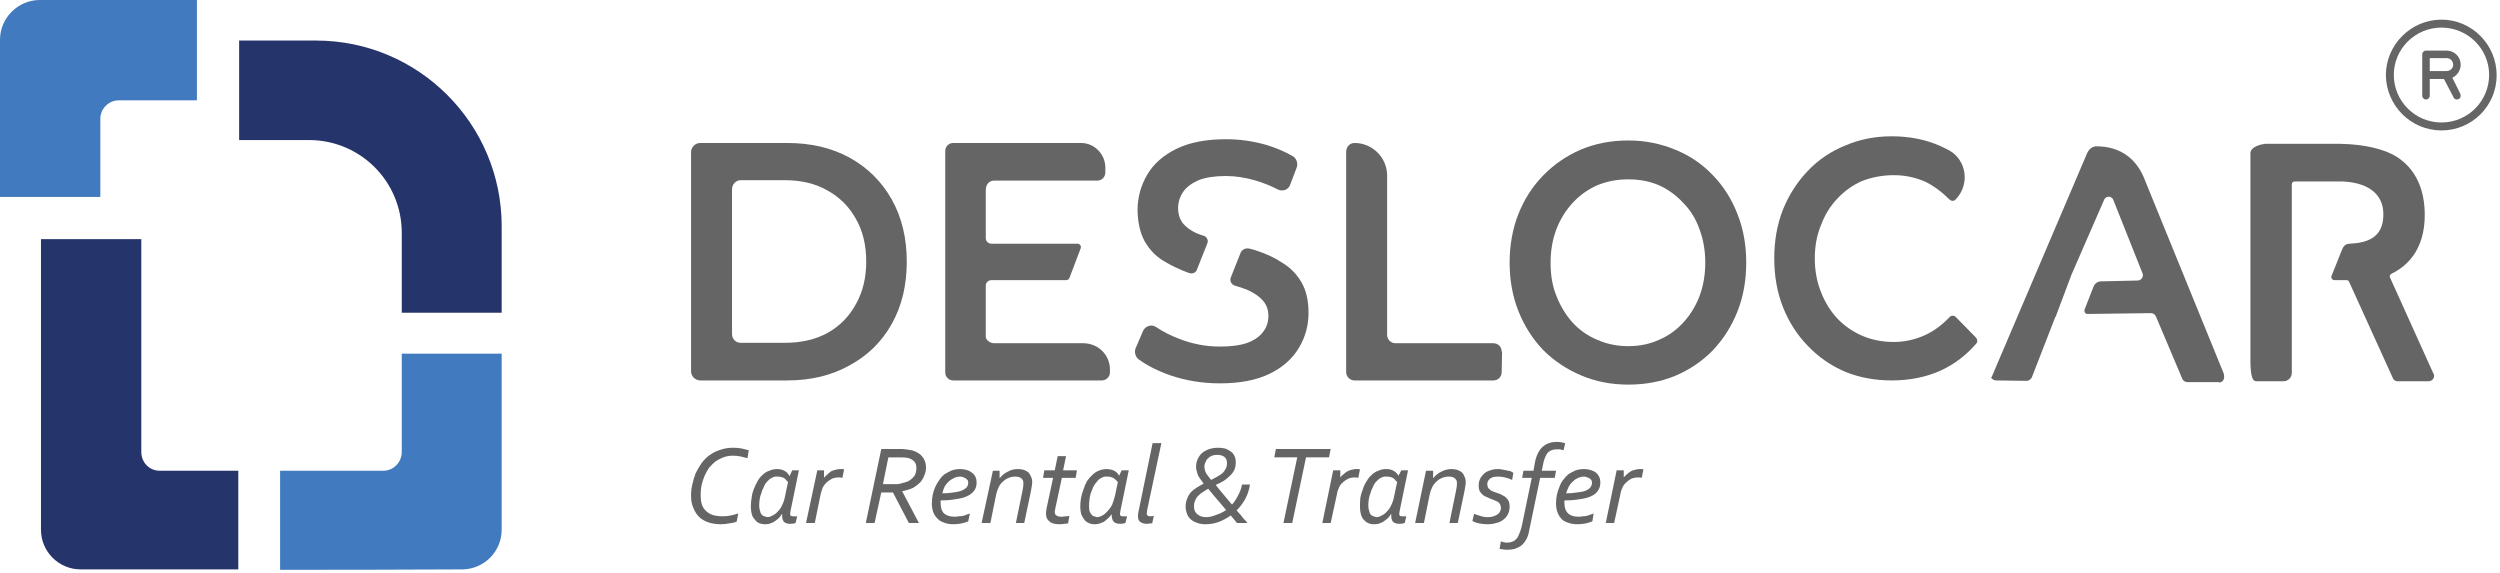
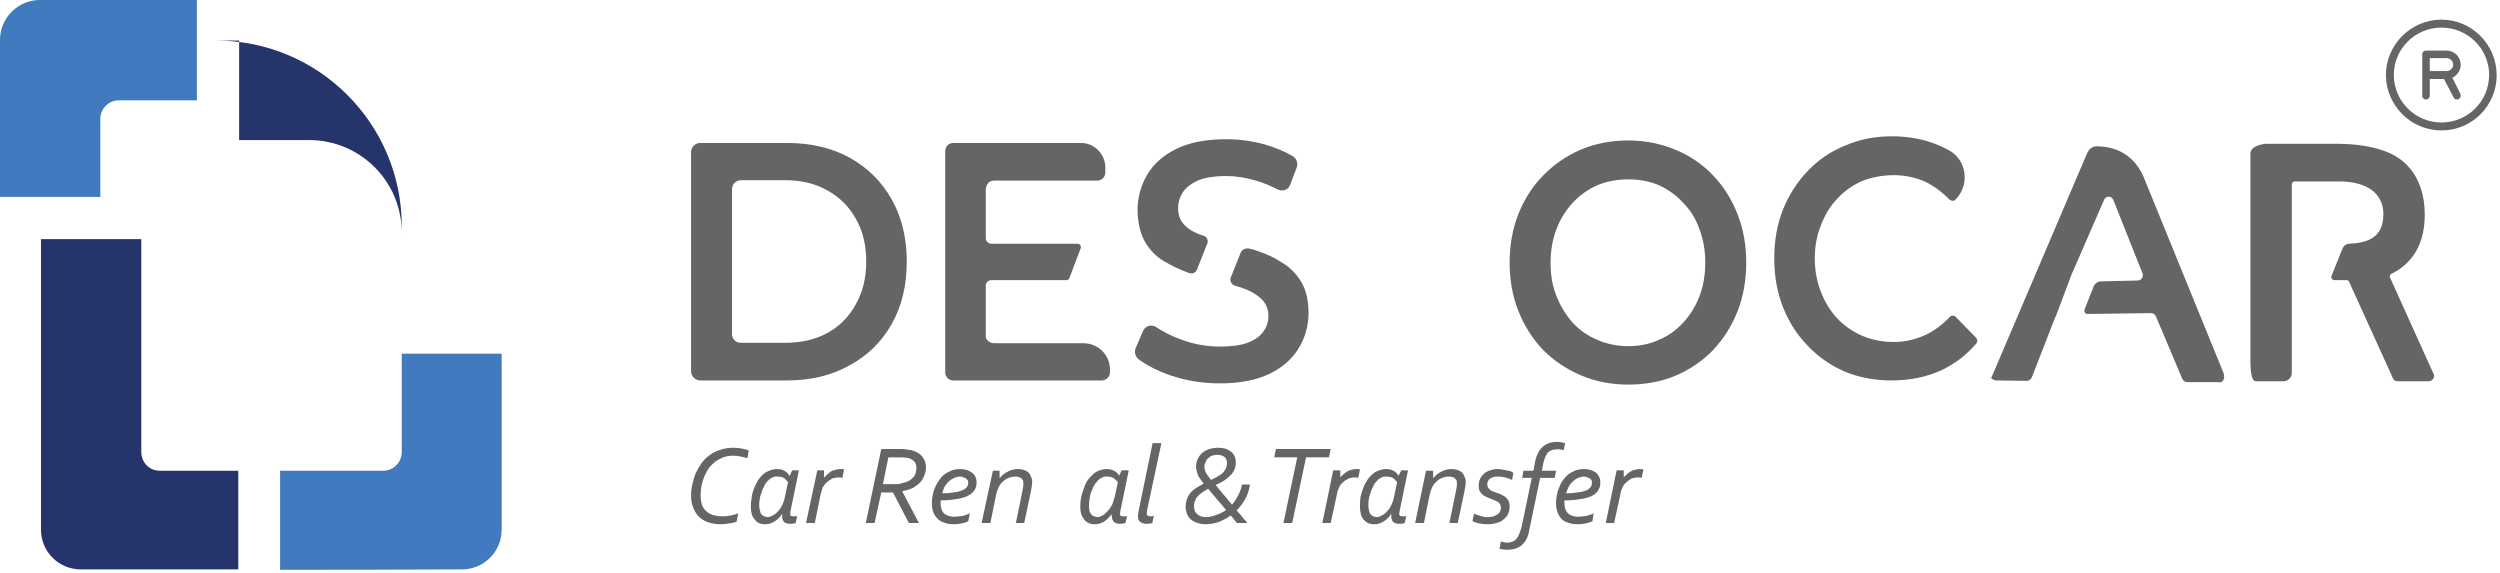
<svg xmlns="http://www.w3.org/2000/svg" version="1.2" viewBox="0 0 598 137" width="598" height="137">
  <title>LOGO DESLOCAR HORIZONTAL</title>
  <style> .s0 { fill: #417abe } .s1 { fill: #26346c } .s2 { fill: #656565 } </style>
  <g id="Layer_1">
    <g>
      <path class="s0" d="m47.1 0h-37.6c-5.2 0-9.5 4.3-9.5 9.5q0 18.8 0 37.6h24v-18.7c0-2.4 2-4.4 4.4-4.4h18.7z" />
      <path class="s0" d="m120 84.6h-23.9v23.5c0 2.5-2 4.5-4.4 4.5h-24.7v23.7q21.8 0 43.5-0.1c5.2 0 9.5-4.2 9.5-9.5v-42.1z" />
      <path class="s1" d="m33.8 108.1q0-25.5 0-50.9h-24v69.5c0 5.3 4.3 9.5 9.5 9.5h37.7q0-11.8 0-23.6h-18.8c-2.5 0-4.4-2-4.4-4.5z" />
-       <path class="s1" d="m75.6 9.7h-18.4v23.8h16.7c12.3 0 22.2 9.9 22.2 22.2v19.1h23.9q0-10.4 0-20.7c0-24.5-19.9-44.4-44.4-44.4z" />
+       <path class="s1" d="m75.6 9.7h-18.4v23.8h16.7c12.3 0 22.2 9.9 22.2 22.2v19.1q0-10.4 0-20.7c0-24.5-19.9-44.4-44.4-44.4z" />
    </g>
    <filter id="f0">
      <feFlood flood-color="#ffffff" flood-opacity="1" />
      <feBlend mode="normal" in2="SourceGraphic" />
      <feComposite in2="SourceAlpha" operator="in" />
    </filter>
    <g filter="url(#f0)">
      <path class="s2" d="m216.9 62.6q0 8.5-3.6 14.9-3.6 6.4-10.1 9.9-6.4 3.6-14.9 3.6h-20.8c-1.2 0-2.2-1-2.2-2.2v-52.4c0-1.2 1-2.2 2.2-2.2h20.8q8.5 0 14.9 3.5 6.5 3.6 10.1 10 3.6 6.4 3.6 14.9zm-9.7 0q0-6-2.5-10.3-2.4-4.3-6.7-6.7-4.3-2.5-10.3-2.5h-10.5c-1.2 0-2.1 1-2.1 2.2v34.6c0 1.2 0.9 2.1 2.1 2.1h10.5q6 0 10.3-2.4 4.3-2.4 6.7-6.8 2.5-4.4 2.5-10.2z" />
      <path class="s2" d="m265.5 88.4v0.7c0 1-0.9 1.9-1.9 1.9h-35.6c-1.1 0-1.9-0.9-1.9-1.9v-53c0-1 0.8-1.9 1.9-1.9h30.6c3.2 0 5.8 2.7 5.8 5.9v1.1c0 1.1-0.8 2-1.9 2h-24.7c-1.1 0-2 0.8-2 2.3v11.5c0 0.7 0.6 1.3 1.4 1.3h20.6c0.5 0 0.9 0.6 0.7 1.1l-2.7 7.1c-0.1 0.3-0.4 0.5-0.7 0.5h-17.9c-0.8 0-1.4 0.6-1.4 1.3v12.3c0 0.6 0.9 1.5 2 1.5h21.3c3.6 0 6.4 2.8 6.4 6.3z" />
      <path class="s2" d="m313 74.8q0 4.6-2.3 8.4-2.3 3.9-7 6.2-4.7 2.3-11.9 2.3-6.2 0-11.8-1.9-4.6-1.6-7.7-3.9c-0.7-0.6-1-1.6-0.7-2.5l1.8-4.2c0.5-1.2 2-1.7 3.1-1q2.5 1.7 5.7 2.9 4.7 1.8 9.6 1.8 4.1 0 6.6-0.9 2.6-1 3.8-2.7 1.2-1.6 1.2-3.7 0-2.6-1.8-4.2-1.7-1.6-4.4-2.5-0.9-0.3-1.9-0.6c-0.8-0.3-1.2-1.2-0.9-1.9l2.3-5.8c0.3-0.9 1.3-1.4 2.3-1.1q0.9 0.2 1.7 0.5 3.4 1.1 6.1 2.9 2.8 1.7 4.5 4.6 1.7 2.9 1.7 7.3zm-39.2-17.1q-1.6-2.9-1.7-7.4c0-3.1 0.8-5.9 2.3-8.5q2.3-3.9 7-6.2 4.7-2.3 11.9-2.3 4.7 0 9.4 1.3 3.7 1.1 6.6 2.8c0.8 0.5 1.2 1.6 0.9 2.6l-1.6 4.2c-0.4 1.2-1.8 1.7-3 1.1q-2.5-1.3-5.2-2.1-3.7-1.1-7.2-1.1-3.9 0-6.5 1-2.5 1.1-3.7 2.8-1.2 1.8-1.2 3.9 0 2.6 1.7 4.2 1.7 1.6 4.4 2.4 0 0 0.1 0c0.7 0.3 1.1 1.1 0.8 1.8l-2.5 6.3c-0.2 0.7-1.1 1.1-1.8 0.8q0 0-0.1 0-3.3-1.2-6.1-2.9-2.8-1.7-4.5-4.7z" />
-       <path class="s2" d="m359.3 84.1l-0.1 4.9c0 1.1-0.8 2-2 2h-33.2c-1.1 0-2-0.9-2-2v-52.7c0-1.2 0.9-2.1 2-2.1 4.3 0 7.8 3.5 7.8 7.8v38.1c0 1.1 0.9 2 2 2h23.4c1.2 0 2 0.9 2 2z" />
      <path class="s2" d="m417.7 62.8q0 6.4-2.1 11.7-2.1 5.3-5.9 9.3-3.8 3.9-9 6.1-5.1 2.1-11.2 2.1-6.1 0-11.3-2.2-5.2-2.2-9.1-6.1-3.8-4-5.9-9.3-2.1-5.3-2.1-11.6c0-4.1 0.7-8.1 2.1-11.6q2.1-5.3 5.9-9.2 3.9-4 9-6.2 5.2-2.2 11.4-2.2c4.1 0 7.8 0.8 11.2 2.2q5.2 2.1 9 6.1 3.8 3.9 5.9 9.3 2.1 5.3 2.1 11.6zm-9.8 0q0-4.3-1.4-8-1.3-3.7-3.9-6.3-2.5-2.7-5.8-4.2-3.3-1.4-7.3-1.4-4 0-7.4 1.4-3.4 1.5-5.9 4.2-2.5 2.7-3.9 6.3-1.4 3.7-1.4 8c0 3 0.4 5.5 1.4 8q1.4 3.6 3.9 6.4 2.5 2.7 5.9 4.1 3.4 1.5 7.4 1.5 4 0 7.3-1.5 3.3-1.4 5.8-4.1 2.5-2.7 3.9-6.3 1.4-3.7 1.4-8.1z" />
      <path class="s2" d="m472.7 82.2q-3.5 4.1-8.4 6.4-5.3 2.4-11.8 2.4-6.1 0-11.2-2.1-5.1-2.2-8.9-6.2-3.8-3.9-5.9-9.2-2.1-5.3-2.1-11.7 0-6.4 2.1-11.7 2.1-5.2 5.9-9.2 3.8-4 9-6.1 5.1-2.2 11.1-2.2 6.5 0 11.8 2.4 1 0.5 2 1c4.2 2.4 4.9 8.2 1.5 11.7-0.4 0.5-1.1 0.4-1.5 0q-2.7-2.7-5.7-4.2-3.6-1.6-7.6-1.6c-2.7 0-5.3 0.5-7.6 1.4q-3.4 1.5-5.9 4.2-2.5 2.6-3.9 6.3-1.5 3.6-1.5 8 0 4.4 1.5 8.1 1.4 3.6 3.9 6.3 2.5 2.6 5.9 4.1 3.5 1.5 7.6 1.5c2.7 0 5.2-0.6 7.6-1.7q3-1.4 5.7-4.2c0.4-0.5 1.1-0.5 1.5-0.1l4.9 5c0.3 0.4 0.4 1 0 1.4z" />
      <path class="s2" d="m530.8 91.4h-7.6c-0.5 0-1-0.3-1.2-0.8l-6.3-14.9c-0.2-0.5-0.7-0.8-1.2-0.8l-15.2 0.2c-0.5 0-0.8-0.5-0.7-1l2.2-5.6c0.3-0.7 1-1.2 1.8-1.2l8.7-0.2c0.9 0 1.5-0.9 1.2-1.7l-7-17.6c-0.4-1-1.8-1-2.2 0l-7.8 17.9c-0.1 0.2-3.8 10.1-3.8 10.1q-0.1 0-0.1 0.1l-5.6 14.4c-0.2 0.4-0.7 0.8-1.2 0.8l-7.3-0.1c-0.9 0-1.5-0.9-1.1-0.8l22.9-53.7c0.4-0.8 1.1-1.4 2-1.5q0.2 0 0.2 0c5.4 0 9.2 2.7 11.2 7.2l19.2 47.1c0.4 1.3-0.2 2.2-1.1 2.2z" />
      <path class="s2" d="m580.9 91.2h-7.4c-0.4 0-0.8-0.2-1-0.5q-0.1-0.1-0.1-0.2l-10.5-23.1c-0.1-0.2-0.3-0.4-0.6-0.4q-0.6 0-1.3 0h-1.6c-0.5 0-0.9-0.5-0.7-1l2.6-6.5c0.3-0.7 0.9-1.2 1.7-1.2 3.9-0.2 8.1-1.2 8.1-7 0-6.5-6.2-7.9-10.5-7.9h-10.7c-0.4 0-0.7 0.3-0.7 0.7v45.1c0 1.1-0.9 2-2 2h-6.5c-0.7 0-1.3-0.6-1.4-4.3v-50.2c0-1.7 2.7-2.2 3.5-2.3q0 0 0 0h17.8c6.7 0.1 10.5 1.5 12.4 2.4 3.9 1.9 7.9 6.1 8 14.3 0.1 9.1-4.7 12.8-8 14.4-0.3 0.2-0.5 0.6-0.3 0.9l10.3 22.8c0.6 0.8 0 2-1.1 2z" />
      <path id="registered-circle" class="s2" d="m584 4.7c-7.3 0-13.3 6-13.3 13.3 0.1 7.3 6 13.2 13.3 13.2 7.3 0 13.2-5.9 13.2-13.2 0-7.3-5.9-13.3-13.2-13.3zm0 24.6c-6.3 0-11.4-5.1-11.4-11.4 0-6.2 5.1-11.3 11.4-11.3 6.3 0 11.4 5.1 11.4 11.3 0 6.3-5.1 11.4-11.4 11.4zm4.6-13.8c0-1.9-1.5-3.4-3.4-3.4h-4.9c-0.5 0-0.9 0.4-0.9 0.9v9.9c0 0.5 0.4 0.9 0.9 0.9 0.5 0 0.9-0.4 0.9-0.9v-4h3.4l2.3 4.4c0.1 0.3 0.4 0.5 0.8 0.5q0.2 0 0.4-0.1c0.5-0.2 0.6-0.8 0.4-1.3l-1.9-3.8c1.2-0.6 2-1.8 2-3.1zm-3.4 1.5h-4v-3.1h4c0.9 0 1.6 0.7 1.6 1.6 0 0.8-0.7 1.5-1.6 1.5z" />
      <g>
        <path class="s2" d="m175.3 109q-1.2 0-2.3 0.4-1 0.4-1.9 1-0.8 0.7-1.5 1.5-0.6 0.9-1.1 2-0.4 1-0.7 2.2-0.2 1.1-0.2 2.3 0 1.6 0.4 2.6 0.5 1 1.2 1.5 0.8 0.6 1.7 0.8 0.9 0.2 1.9 0.2 1.1 0 2-0.2 1-0.2 1.8-0.5l-0.4 2q-0.8 0.3-1.8 0.4-1 0.2-2 0.2-1.5 0-2.8-0.4-1.3-0.4-2.2-1.2-1-0.9-1.5-2.2-0.6-1.2-0.6-3.1 0-1.3 0.3-2.6 0.3-1.4 0.8-2.7 0.6-1.2 1.4-2.4 0.8-1.1 1.9-1.9 1.2-0.9 2.6-1.3 1.4-0.5 3.1-0.5 1.1 0 2.1 0.2 0.9 0.2 1.6 0.4l-0.3 1.9q-0.8-0.2-1.6-0.4-0.8-0.2-2-0.2z" />
        <path class="s2" d="m187 123q-0.4 0.7-0.9 1.1-0.6 0.5-1.1 0.8-0.5 0.2-1 0.4-0.6 0.1-1 0.1-0.8 0-1.5-0.3-0.6-0.3-1-0.9-0.5-0.5-0.7-1.3-0.2-0.8-0.2-1.7 0-1.1 0.2-2.2 0.1-1 0.5-2 0.4-1 0.9-1.9 0.5-0.9 1.2-1.5 0.7-0.7 1.6-1 0.9-0.4 1.9-0.4 1 0 1.7 0.4 0.8 0.4 1.2 1.2h0.1l0.6-1.3h1.6l-2 9.7q-0.1 0.5-0.1 0.7 0 0.4 0.2 0.5 0.2 0.1 0.6 0.1 0.4 0 0.9 0l-0.4 1.6q-0.5 0.2-1.2 0.2-1.1 0-1.6-0.5-0.5-0.6-0.4-1.8c0 0-0.1 0-0.1 0zm1.5-7.7q-0.2-0.2-0.4-0.4-0.2-0.3-0.5-0.5-0.3-0.2-0.7-0.3-0.4-0.1-0.9-0.1-0.7-0.1-1.4 0.3-0.6 0.3-1.1 0.9-0.5 0.5-0.8 1.3-0.4 0.7-0.6 1.5-0.3 0.7-0.4 1.5-0.1 0.8-0.1 1.4 0 0.8 0.2 1.3 0.1 0.6 0.4 0.9 0.3 0.3 0.6 0.4 0.3 0.1 0.7 0.2 0.7 0 1.3-0.4 0.7-0.3 1.3-1 0.6-0.6 1-1.5 0.5-1 0.7-2.2l0.7-3.3z" />
        <path class="s2" d="m201.5 114.3q-0.4-0.1-0.8-0.1-0.9 0-1.7 0.3-0.7 0.4-1.3 0.9-0.5 0.5-0.9 1.2-0.3 0.8-0.5 1.6l-1.4 6.9h-2.1l2.7-12.6h1.6v1.7h0.1q0.3-0.4 0.7-0.7 0.4-0.4 0.8-0.7 0.5-0.3 1.1-0.4 0.5-0.2 1.2-0.2 0.2 0 0.5 0 0.2 0 0.4 0.1l-0.4 2z" />
        <path class="s2" d="m210.8 117.8l-1.6 7.3h-2.1l3.7-17.7h4.6q0.7 0 1.4 0.1 0.7 0.1 1.3 0.2 1.7 0.5 2.5 1.5 0.9 1.1 0.9 2.6 0 1-0.4 1.9-0.3 0.9-1 1.7-0.7 0.7-1.7 1.3-1.1 0.5-2.6 0.8l4 7.6h-2.4l-3.8-7.3c0 0-2.9 0-2.8 0zm0.4-2h2q0.9 0 1.6 0 0.7-0.1 1.2-0.3 1-0.2 1.6-0.6 0.6-0.4 1-0.9 0.4-0.5 0.5-1.1 0.1-0.5 0.1-1 0-0.8-0.4-1.4-0.5-0.6-1.4-0.9-0.7-0.2-1.9-0.2h-3l-1.3 6.4z" />
        <path class="s2" d="m233.6 115.5q0 1.1-0.6 1.9-0.6 0.8-1.7 1.3-1.1 0.5-2.7 0.7-1.6 0.3-3.6 0.3 0 0.1 0 0.3 0 0.1 0 0.3 0 1.7 0.8 2.5 0.9 0.8 2.6 0.8 0.4 0 0.9-0.1 0.5 0 1-0.1 0.5-0.1 0.9-0.3 0.4-0.1 0.8-0.3l-0.4 1.9q-0.6 0.3-1.6 0.5-0.9 0.2-1.9 0.2-1.4 0-2.3-0.4-1-0.3-1.6-1-0.7-0.7-1-1.6-0.3-0.9-0.3-2 0-1 0.2-2 0.2-1 0.6-1.9 0.4-0.9 1-1.7 0.5-0.8 1.3-1.4 0.8-0.5 1.7-0.9 0.9-0.3 2-0.3 0.8 0 1.5 0.2 0.7 0.2 1.2 0.6 0.6 0.4 0.9 1 0.3 0.6 0.3 1.4zm-8.2 2.5q1.5 0 2.6-0.2 1.1-0.1 1.9-0.4 0.8-0.3 1.3-0.8 0.4-0.5 0.4-1.1 0-0.3-0.1-0.6-0.2-0.2-0.4-0.4-0.2-0.2-0.6-0.3-0.3-0.2-0.8-0.2-0.8 0-1.4 0.3-0.7 0.3-1.3 0.8-0.5 0.5-1 1.2-0.4 0.8-0.6 1.7z" />
        <path class="s2" d="m236.9 125.1h-2.1l2.7-12.5h1.6v1.7h0.1q0.8-1 1.9-1.5 1-0.6 2.4-0.6 0.8 0 1.4 0.2 0.6 0.2 1.1 0.6 0.4 0.4 0.6 1 0.3 0.5 0.3 1.3 0 0.5-0.1 1-0.1 0.6-0.2 1.2l-1.6 7.6h-2l1.6-7.8q0.2-1 0.2-1.6 0-0.5-0.1-0.8-0.2-0.3-0.4-0.5-0.3-0.2-0.6-0.3-0.4-0.1-0.8-0.1-0.9 0-1.6 0.3-0.8 0.3-1.4 0.9-0.6 0.5-1 1.3-0.4 0.8-0.6 1.7c0 0-1.4 6.9-1.4 6.9z" />
-         <path class="s2" d="m255.5 125.2q-0.3 0-0.9 0.1-0.6 0.1-1.2 0.1-1.7 0-2.4-0.7-0.8-0.6-0.8-1.8 0-0.4 0.1-1.1l1.6-7.5h-2.4l0.3-1.8h2.5l0.7-3.4h2l-0.7 3.4h3.3l-0.3 1.8h-3.3l-1.5 7q-0.1 0.3-0.1 0.6-0.1 0.2-0.1 0.5 0 0.7 0.4 0.9 0.4 0.3 1.2 0.3 0.4 0 1-0.1 0.5 0 0.9-0.1l-0.3 1.7z" />
        <path class="s2" d="m265.9 123q-0.5 0.7-1 1.1-0.5 0.5-1 0.8-0.6 0.2-1.1 0.4-0.5 0.1-1 0.1-0.8 0-1.4-0.3-0.7-0.3-1.1-0.9-0.4-0.5-0.7-1.3-0.2-0.8-0.2-1.7 0-1.1 0.2-2.2 0.2-1 0.6-2 0.3-1 0.8-1.9 0.6-0.9 1.3-1.5 0.7-0.7 1.5-1 0.9-0.4 1.9-0.4 1 0 1.8 0.4 0.8 0.4 1.2 1.2l0.6-1.3h1.7l-2 9.7q-0.1 0.5-0.1 0.7 0 0.4 0.2 0.5 0.1 0.1 0.6 0.1 0.4 0 0.9 0l-0.4 1.6q-0.6 0.2-1.2 0.2-1.1 0-1.6-0.5-0.5-0.6-0.5-1.8c0 0 0 0 0 0zm1.5-7.7q-0.2-0.2-0.4-0.4-0.3-0.3-0.6-0.5-0.3-0.2-0.7-0.3-0.3-0.1-0.8-0.1-0.8-0.1-1.4 0.3-0.7 0.3-1.1 0.9-0.5 0.5-0.9 1.3-0.3 0.7-0.6 1.5-0.2 0.7-0.3 1.5-0.1 0.8-0.1 1.4 0 0.8 0.1 1.3 0.2 0.6 0.5 0.9 0.2 0.3 0.6 0.4 0.3 0.1 0.7 0.2 0.6 0 1.3-0.4 0.6-0.3 1.2-1 0.6-0.6 1.1-1.5 0.4-1 0.7-2.2l0.7-3.3z" />
        <path class="s2" d="m275.6 125.2q-0.2 0-0.5 0-0.4 0.1-0.7 0.1-1.1 0-1.7-0.5-0.5-0.4-0.5-1.3 0-0.4 0.1-1l3.4-16.5h2.1l-3.4 16q-0.1 0.6-0.1 0.9 0 0.3 0.2 0.4 0.2 0.2 0.6 0.2 0.4 0 0.9-0.1l-0.4 1.8z" />
        <path class="s2" d="m283.6 121.2q0-1.1 0.4-2 0.3-0.8 0.9-1.5 0.6-0.6 1.4-1.1 0.8-0.5 1.6-0.9-0.3-0.5-0.7-1-0.3-0.4-0.6-0.9-0.2-0.5-0.3-1-0.2-0.5-0.2-1.1 0-1.1 0.4-1.9 0.4-0.9 1.1-1.5 0.8-0.6 1.7-0.9 1-0.3 2.1-0.3 0.9 0 1.7 0.2 0.8 0.3 1.3 0.7 0.6 0.4 0.9 1.1 0.3 0.6 0.3 1.5 0 1.1-0.4 1.9-0.4 0.8-1.1 1.4-0.7 0.7-1.5 1.2-0.9 0.5-1.8 0.9 0.4 0.5 0.8 1 0.5 0.6 1 1.2 0.5 0.6 1 1.2 0.6 0.7 1.1 1.3 0.8-0.9 1.4-2.1 0.7-1.2 1-2.7h1.9q-0.3 1.9-1.1 3.4-0.9 1.6-2.1 2.8 0.5 0.5 1 1.1 0.4 0.5 0.7 0.9 0.4 0.4 0.6 0.6 0.2 0.3 0.2 0.4h-2.4c0 0-0.2-0.2-0.5-0.6q-0.4-0.5-1-1.2-1.4 1-3 1.6-1.5 0.5-3.1 0.5-1.2 0-2.1-0.4-0.9-0.3-1.5-0.9-0.6-0.6-0.8-1.3-0.3-0.8-0.3-1.6zm4.9 2.5q1.1 0 2.3-0.5 1.3-0.4 2.5-1.2-0.6-0.7-1.2-1.4-0.6-0.7-1.1-1.3-0.6-0.7-1.1-1.3-0.5-0.6-0.9-1.1-0.7 0.4-1.3 0.8-0.6 0.4-1.1 0.9-0.5 0.5-0.7 1.1-0.3 0.6-0.3 1.4 0 1.3 0.8 1.9 0.8 0.7 2.1 0.7zm-0.4-12.1q0 0.4 0.1 0.8 0.1 0.4 0.3 0.8 0.2 0.3 0.5 0.7 0.3 0.4 0.7 0.9 0.8-0.4 1.5-0.8 0.7-0.4 1.2-0.8 0.5-0.5 0.8-1.1 0.3-0.6 0.3-1.3 0-1-0.6-1.5-0.7-0.5-1.7-0.5-0.7 0-1.3 0.2-0.5 0.2-0.9 0.6-0.4 0.3-0.6 0.9-0.3 0.5-0.3 1.1z" />
        <path class="s2" d="m309.1 125.1h-2.1l3.3-15.7h-5.5l0.4-2h13.1l-0.4 2h-5.5z" />
        <path class="s2" d="m324.9 114.3q-0.4-0.1-0.8-0.1-0.9 0-1.6 0.3-0.8 0.4-1.3 0.9-0.6 0.5-0.9 1.2-0.4 0.8-0.5 1.6l-1.5 6.9h-2l2.6-12.6h1.7v1.7q0.3-0.4 0.7-0.7 0.4-0.4 0.9-0.7 0.5-0.3 1-0.4 0.6-0.2 1.2-0.2 0.3 0 0.5 0 0.2 0 0.4 0.1l-0.4 2z" />
        <path class="s2" d="m332.7 123q-0.4 0.7-0.9 1.1-0.6 0.5-1.1 0.8-0.5 0.2-1 0.4-0.6 0.1-1 0.1-0.9 0-1.5-0.3-0.6-0.3-1.1-0.9-0.4-0.5-0.6-1.3-0.2-0.8-0.2-1.7 0-1.1 0.1-2.2 0.2-1 0.6-2 0.3-1 0.9-1.9 0.5-0.9 1.2-1.5 0.7-0.7 1.6-1 0.8-0.4 1.9-0.4 1 0 1.7 0.4 0.8 0.4 1.2 1.2l0.7-1.3h1.6l-2 9.7q-0.1 0.5-0.1 0.7 0 0.4 0.2 0.5 0.2 0.1 0.6 0.1 0.4 0 0.9 0l-0.4 1.6q-0.5 0.2-1.2 0.2-1.1 0-1.6-0.5-0.5-0.6-0.4-1.8c0 0-0.1 0-0.1 0zm1.5-7.7q-0.2-0.2-0.4-0.4-0.2-0.3-0.5-0.5-0.3-0.2-0.7-0.3-0.4-0.1-0.9-0.1-0.7-0.1-1.4 0.3-0.6 0.3-1.1 0.9-0.5 0.5-0.8 1.3-0.4 0.7-0.6 1.5-0.3 0.7-0.4 1.5-0.1 0.8-0.1 1.4 0 0.8 0.2 1.3 0.1 0.6 0.4 0.9 0.3 0.3 0.6 0.4 0.3 0.1 0.7 0.2 0.7 0 1.3-0.4 0.7-0.3 1.3-1 0.6-0.6 1-1.5 0.5-1 0.7-2.2l0.7-3.3z" />
        <path class="s2" d="m340.6 125.1h-2.1l2.6-12.5h1.7v1.7h0.1q0.8-1 1.9-1.5 1.1-0.6 2.4-0.6 0.8 0 1.4 0.2 0.6 0.2 1.1 0.6 0.4 0.4 0.6 1 0.3 0.5 0.3 1.3 0 0.5-0.1 1-0.1 0.6-0.2 1.2l-1.6 7.6h-2l1.6-7.8q0.2-1 0.2-1.6 0-0.5-0.1-0.8-0.2-0.3-0.4-0.5-0.3-0.2-0.6-0.3-0.4-0.1-0.8-0.1-0.9 0-1.6 0.3-0.8 0.3-1.4 0.9-0.6 0.5-1 1.3-0.4 0.8-0.6 1.7c0 0-1.4 6.9-1.4 6.9z" />
        <path class="s2" d="m355.8 115.9q0 0.4 0.1 0.7 0.2 0.3 0.5 0.5 0.2 0.3 0.6 0.4 0.4 0.2 0.8 0.3 0.6 0.2 1.1 0.4 0.6 0.3 1.1 0.6 0.5 0.4 0.8 0.9 0.3 0.6 0.3 1.5 0 1-0.4 1.8-0.4 0.8-1.1 1.3-0.7 0.6-1.7 0.8-0.9 0.3-2 0.3-1.1 0-2.1-0.2-1-0.2-1.6-0.6l0.4-1.7q0.7 0.3 1.5 0.5 0.8 0.3 1.7 0.3 1.1 0 1.7-0.3 0.6-0.2 1-0.6 0.3-0.3 0.4-0.7 0.2-0.4 0.1-0.7 0-0.5-0.2-0.8-0.2-0.4-0.6-0.6-0.4-0.2-0.9-0.4-0.5-0.2-1-0.4-0.5-0.2-0.9-0.4-0.5-0.2-0.9-0.6-0.3-0.3-0.6-0.8-0.2-0.5-0.2-1.2 0-1 0.4-1.8 0.4-0.7 1-1.2 0.6-0.5 1.4-0.7 0.8-0.3 1.7-0.3 0.6 0 1.1 0.1 0.5 0.1 1 0.2 0.5 0.1 1 0.2 0.4 0.2 0.7 0.4l-0.3 1.7q-0.8-0.4-1.7-0.6-0.8-0.2-1.6-0.2-0.7 0-1.2 0.1-0.5 0.2-0.8 0.4-0.3 0.3-0.5 0.6-0.1 0.4-0.2 0.8z" />
        <path class="s2" d="m365.8 126.8q-0.2 1.3-0.7 2.2-0.5 0.9-1.2 1.5-0.7 0.5-1.6 0.8-0.8 0.2-1.8 0.2-0.6 0-1.1-0.1-0.5-0.1-0.7-0.1l0.3-1.8q0.3 0.1 0.7 0.2 0.4 0.1 0.7 0.1 0.7 0 1.3-0.2 0.6-0.2 1-0.7 0.4-0.4 0.7-1.2 0.3-0.7 0.6-1.8l2.4-11.6h-2.3l0.3-1.7h2.4l0.4-2.2q0.5-2.4 1.9-3.6 1.3-1.1 3.3-1.1 0.6 0 1.1 0.1 0.6 0.1 0.9 0.2l-0.4 1.7q-0.4-0.1-0.8-0.2-0.3-0.1-0.7 0-1.3-0.1-2.2 0.7-0.7 0.8-1.1 2.4l-0.4 2h3.4l-0.3 1.7h-3.5l-2.6 12.5z" />
        <path class="s2" d="m382.8 115.5q0 1.1-0.6 1.9-0.5 0.8-1.6 1.3-1.1 0.5-2.7 0.7-1.6 0.3-3.7 0.3 0 0.1 0 0.3 0 0.1 0 0.3 0 1.7 0.9 2.5 0.8 0.8 2.5 0.8 0.5 0 1-0.1 0.4 0 0.9-0.1 0.5-0.1 0.9-0.3 0.5-0.1 0.8-0.3l-0.3 1.9q-0.7 0.3-1.6 0.5-0.9 0.2-2 0.2-1.3 0-2.3-0.4-1-0.3-1.6-1-0.6-0.7-0.9-1.6-0.3-0.9-0.3-2 0-1 0.2-2 0.2-1 0.6-1.9 0.3-0.9 0.9-1.7 0.6-0.8 1.3-1.4 0.8-0.5 1.7-0.9 1-0.3 2-0.3 0.8 0 1.5 0.2 0.7 0.2 1.3 0.6 0.5 0.4 0.8 1 0.3 0.6 0.3 1.4zm-8.2 2.5q1.5 0 2.6-0.2 1.2-0.1 2-0.4 0.8-0.3 1.2-0.8 0.4-0.5 0.4-1.1 0-0.3-0.1-0.6-0.1-0.2-0.4-0.4-0.2-0.2-0.6-0.3-0.3-0.2-0.8-0.2-0.7 0-1.4 0.3-0.7 0.3-1.2 0.8-0.6 0.5-1 1.2-0.4 0.8-0.7 1.7z" />
        <path class="s2" d="m392.7 114.3q-0.4-0.1-0.8-0.1-0.9 0-1.7 0.3-0.7 0.4-1.2 0.9-0.6 0.5-0.9 1.2-0.4 0.8-0.5 1.6l-1.5 6.9h-2l2.6-12.6h1.7v1.7q0.3-0.4 0.7-0.7 0.4-0.4 0.9-0.7 0.4-0.3 1-0.4 0.6-0.2 1.2-0.2 0.3 0 0.5 0 0.2 0 0.4 0.1l-0.4 2z" />
      </g>
    </g>
  </g>
</svg>